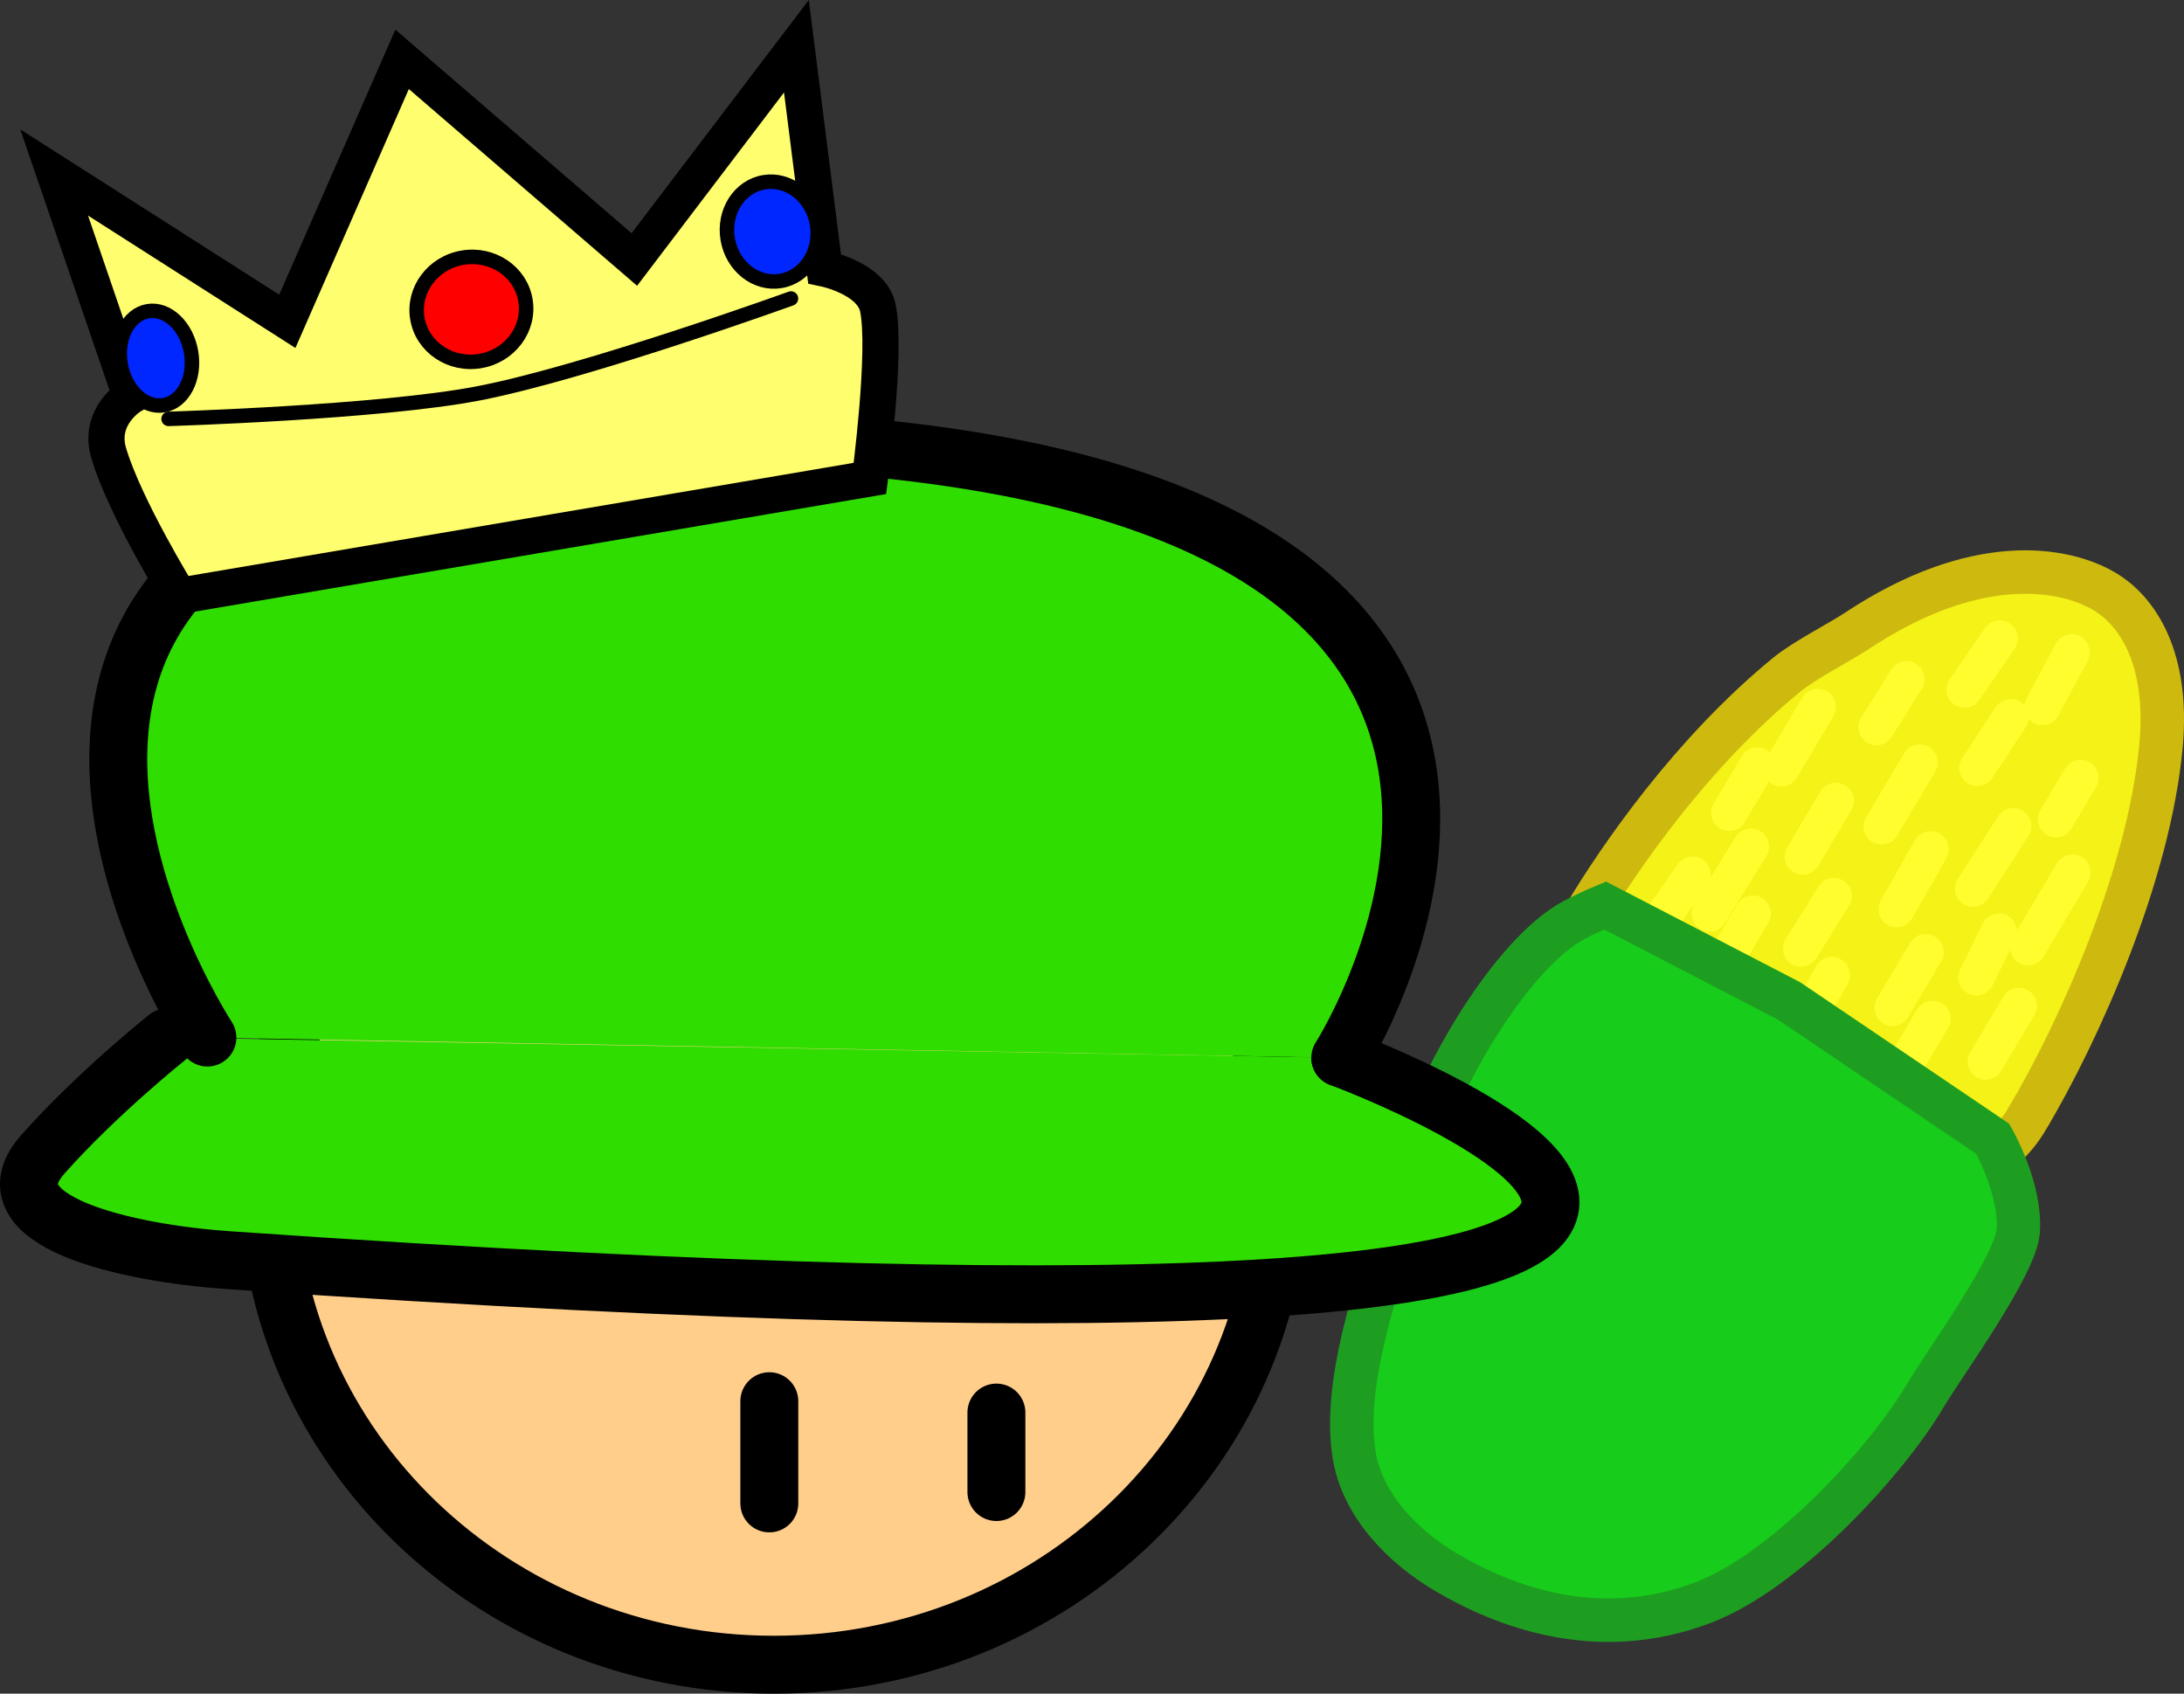
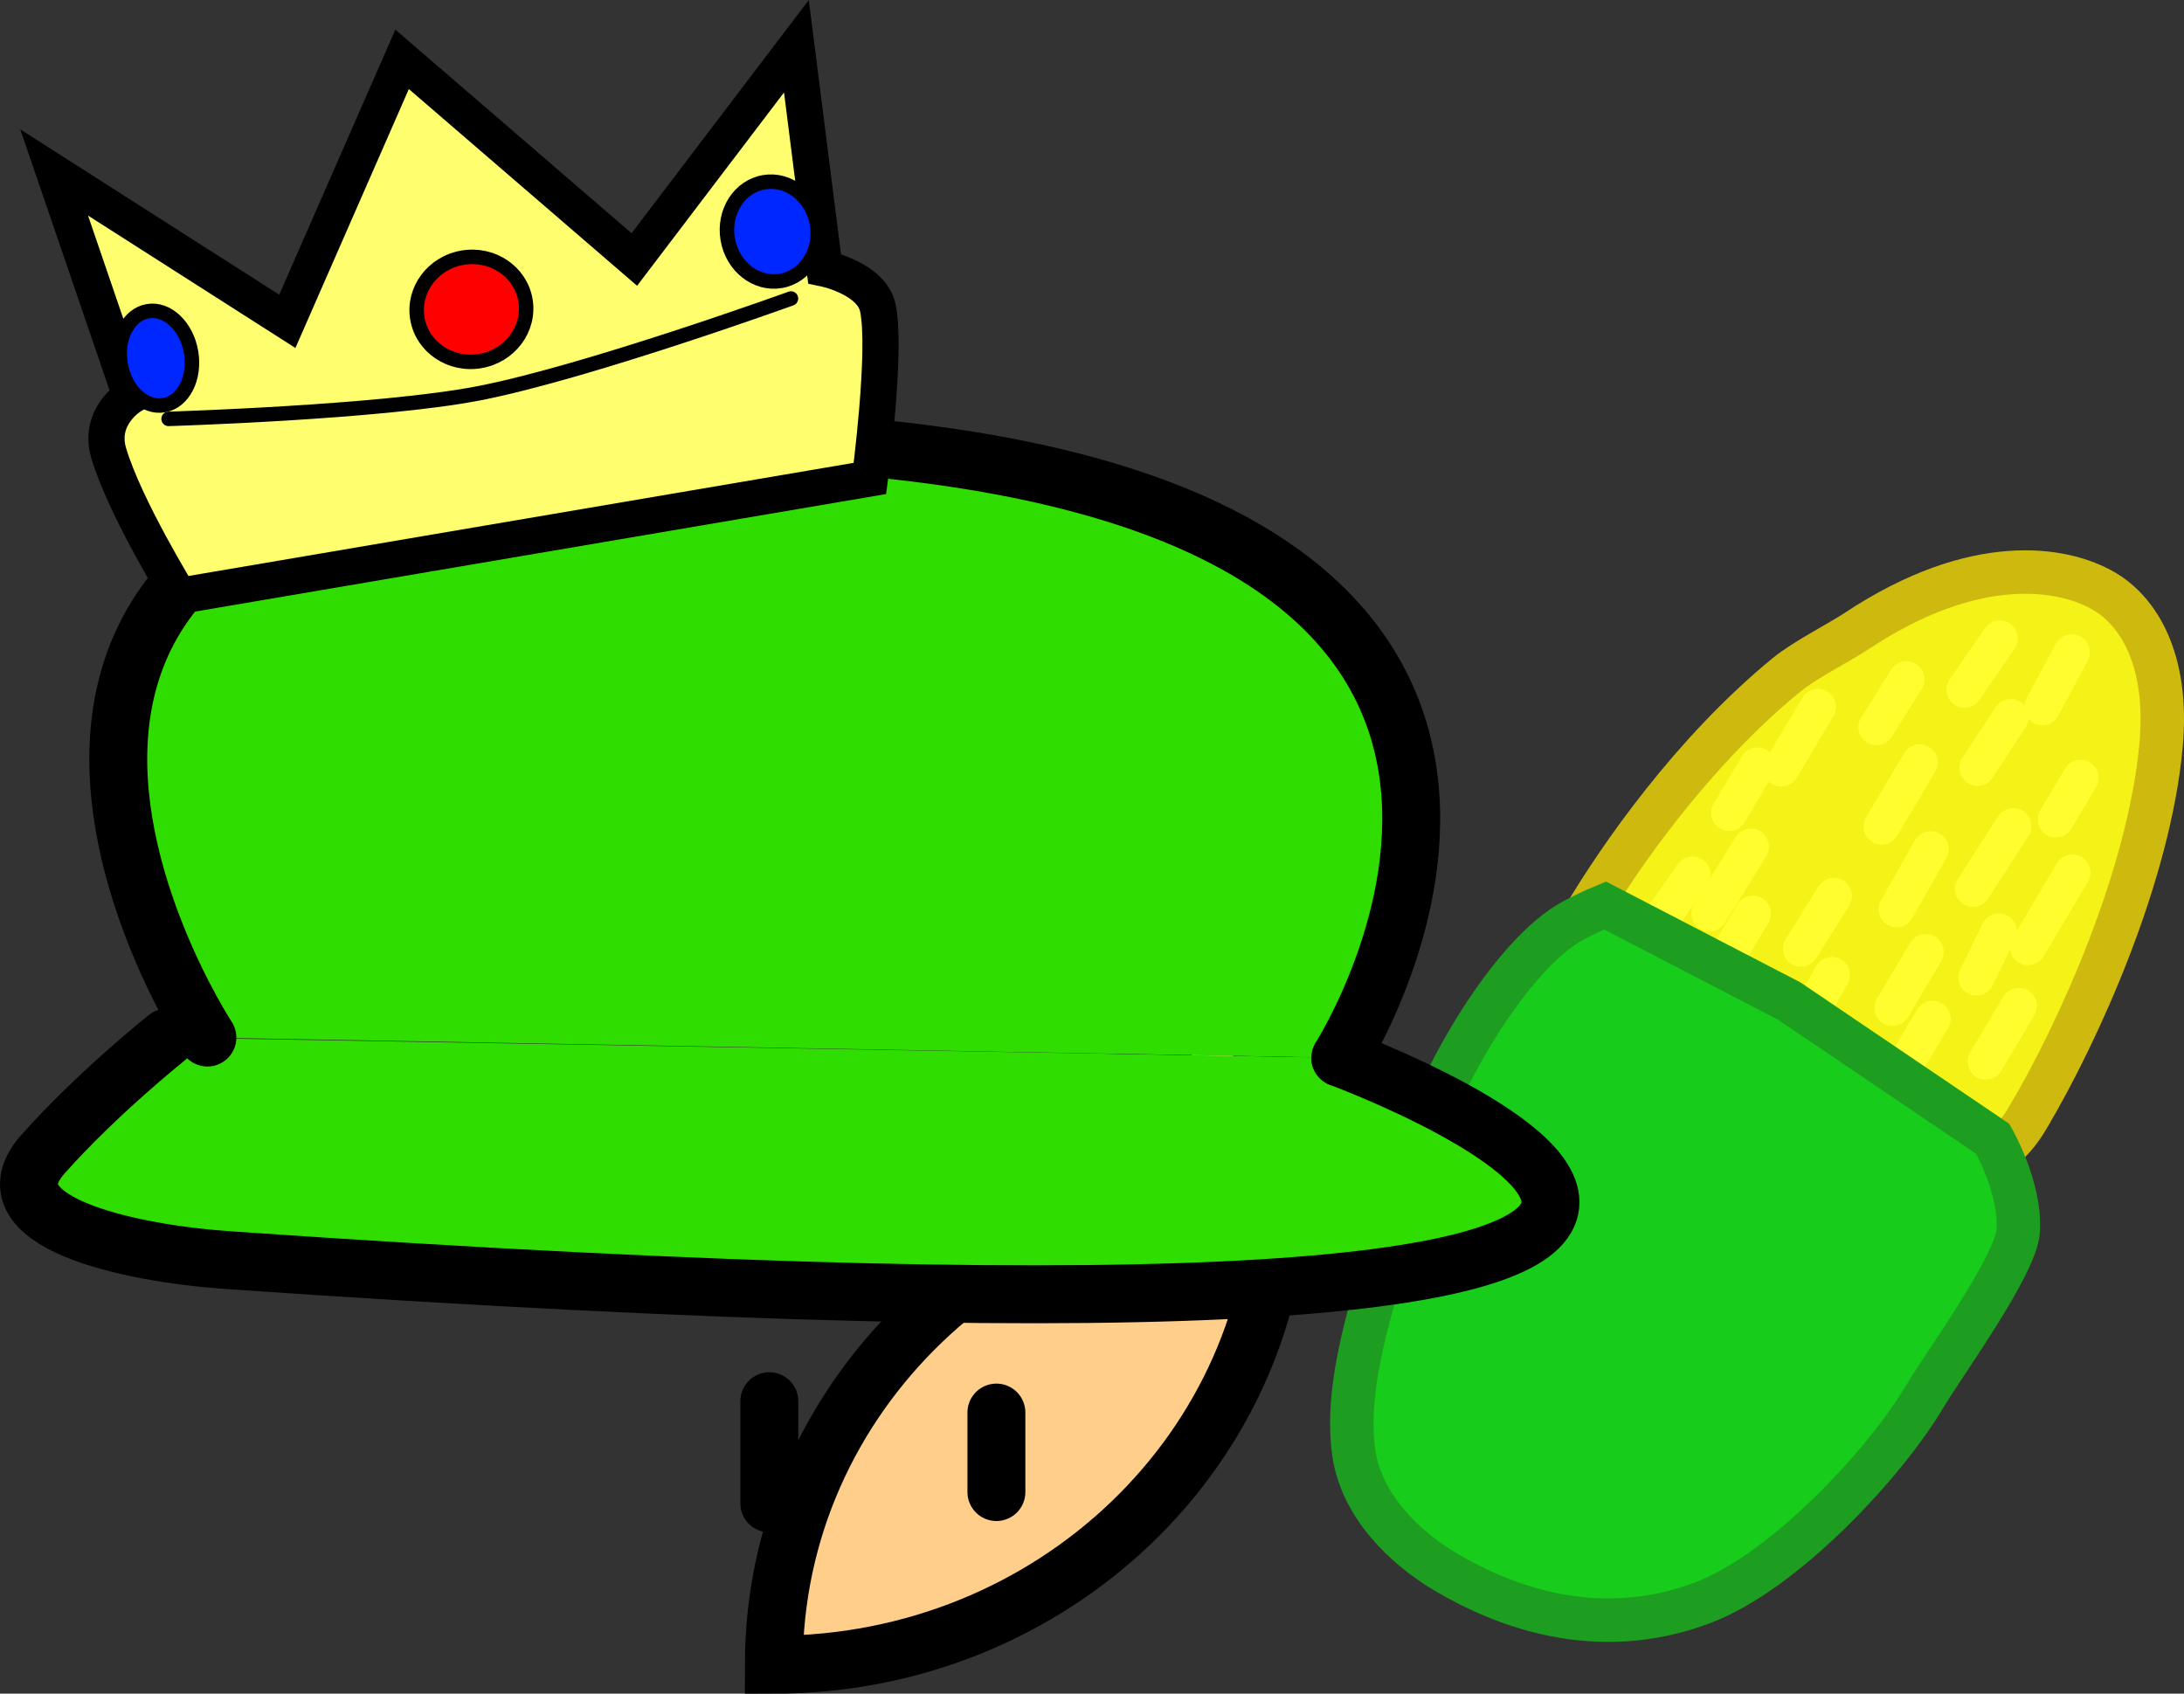
<svg xmlns="http://www.w3.org/2000/svg" version="1.1" width="150.832" height="116.963" viewBox="0,0,150.832,116.963">
  <rect x="0" y="0" width="150.832" height="116.963" fill="#333333" stroke="none" />
  <g transform="translate(-188.116,-175.417)">
    <g data-paper-data="{&quot;isPaintingLayer&quot;:true}" fill-rule="nonzero" stroke-linejoin="miter" stroke-miterlimit="10" stroke-dasharray="" stroke-dashoffset="0" style="mix-blend-mode: normal">
      <g>
        <path d="M328.13,252.659c-2.09,3.516 -4.777,3.252 -4.777,3.252c0,0 -8.149,-4.725 -11.79,-6.889c-4.338,-2.578 -13.535,-8.014 -13.535,-8.014c0,0 -1.873,0.003 -0.541,-2.239c2.485,-4.182 7.508,-11.428 14.04,-16.771c1.218,-0.996 3.622,-2.214 4.841,-3.021c8.158,-5.399 14.248,-4.404 17.099,-2.71c2.249,1.337 4.449,4.581 3.895,10.638c-0.817,8.924 -5.629,19.691 -9.232,25.753z" fill="#f4f216" stroke="#ceba0f" stroke-width="3" stroke-linecap="butt" />
        <path d="M314.767,237.292l-2.272,3.636" fill="none" stroke="#fffd2e" stroke-width="2.5" stroke-linecap="round" />
        <path d="M321.105,241.17l-2.287,3.848" fill="none" stroke="#fffd2e" stroke-width="2.5" stroke-linecap="round" />
        <path d="M321.582,245.774l-2.53,4.258" fill="none" stroke="#fffd2e" stroke-width="2.5" stroke-linecap="round" />
        <path d="M312.811,245.991l1.816,-3.242" fill="none" stroke="#fffd2e" stroke-width="2.5" stroke-linecap="round" />
        <path d="M309.169,238.508l-2.044,3.439" fill="none" stroke="#fffd2e" stroke-width="2.5" stroke-linecap="round" />
        <path d="M305.009,235.814l-2.955,4.227" fill="none" stroke="#fffd2e" stroke-width="2.5" stroke-linecap="round" />
        <path d="M306.18,238.505l2.856,-4.618" fill="none" stroke="#fffd2e" stroke-width="2.5" stroke-linecap="round" />
        <path d="M307.539,231.556l1.946,-3.275" fill="none" stroke="#fffd2e" stroke-width="2.5" stroke-linecap="round" />
-         <path d="M314.903,230.725l-2.287,3.848" fill="none" stroke="#fffd2e" stroke-width="2.5" stroke-linecap="round" />
        <path d="M313.667,224.229l-2.53,4.258" fill="none" stroke="#fffd2e" stroke-width="2.5" stroke-linecap="round" />
        <path d="M318.063,232.492l2.628,-4.421" fill="none" stroke="#fffd2e" stroke-width="2.5" stroke-linecap="round" />
        <path d="M324.37,236.795l2.791,-4.324" fill="none" stroke="#fffd2e" stroke-width="2.5" stroke-linecap="round" />
        <path d="M328.177,240.83l3.066,-5.158" fill="none" stroke="#fffd2e" stroke-width="2.5" stroke-linecap="round" />
        <path d="M319.1,238.205l2.351,-4.143" fill="none" stroke="#fffd2e" stroke-width="2.5" stroke-linecap="round" />
        <path d="M326.163,239.744l-1.555,3.175" fill="none" stroke="#fffd2e" stroke-width="2.5" stroke-linecap="round" />
        <path d="M327.54,244.883l-2.287,3.848" fill="none" stroke="#fffd2e" stroke-width="2.5" stroke-linecap="round" />
        <path d="M324.678,228.446l2.305,-3.505" fill="none" stroke="#fffd2e" stroke-width="2.5" stroke-linecap="round" />
        <path d="M319.784,222.325l-2.077,3.308" fill="none" stroke="#fffd2e" stroke-width="2.5" stroke-linecap="round" />
        <path d="M331.803,229.135l-1.703,2.866" fill="none" stroke="#fffd2e" stroke-width="2.5" stroke-linecap="round" />
        <path d="M329.169,224.246l2.026,-3.782" fill="none" stroke="#fffd2e" stroke-width="2.5" stroke-linecap="round" />
        <path d="M326.225,219.505l-2.435,3.539" fill="none" stroke="#fffd2e" stroke-width="2.5" stroke-linecap="round" />
        <path d="M321.03,271.878c-2.737,4.606 -9.666,12.067 -15.282,14.206c-7.371,2.807 -13.898,0.203 -17.826,-2.132c-2.759,-1.639 -5.782,-4.507 -6.312,-8.223c-0.799,-5.604 2.121,-12.696 4.208,-20.123c1.609,-5.728 6.708,-14.366 10.999,-16.647c1.096,-0.582 2.143,-1.011 2.143,-1.011l12.715,6.594l14.064,9.519c0,0 1.961,3.385 1.758,6.37c-0.163,2.388 -5.129,9.194 -6.468,11.446z" fill="#17cc1b" stroke="#1e9e21" stroke-width="3" stroke-linecap="butt" />
      </g>
      <g stroke="#000000" stroke-width="4">
-         <path d="M241.559,223.318c19.29,0 34.928,15.012 34.928,33.531c0,18.519 -15.638,33.531 -34.928,33.531c-19.29,0 -34.928,-15.012 -34.928,-33.531c0,-18.519 15.638,-33.531 34.928,-33.531z" fill="#ffce8b" stroke-linecap="butt" />
+         <path d="M241.559,223.318c19.29,0 34.928,15.012 34.928,33.531c0,18.519 -15.638,33.531 -34.928,33.531c0,-18.519 15.638,-33.531 34.928,-33.531z" fill="#ffce8b" stroke-linecap="butt" />
        <path d="M280.678,248.467c0,0 64.027,23.751 -76.842,13.971c-6.954,-0.483 -16.858,-2.68 -12.758,-7.308c3.701,-4.178 8.567,-8.06 8.567,-8.06" fill="#2fde00" stroke-linecap="round" />
        <path d="M202.439,247.069c0,0 -29.073,-44.381 39.156,-41.19c64.385,3.012 39.083,42.587 39.083,42.587" fill="#2fde00" stroke-linecap="round" />
        <path d="M241.247,279.24v-7.058" fill="none" stroke-linecap="round" />
        <path d="M256.93,278.456v-5.489" fill="none" stroke-linecap="round" />
      </g>
      <g stroke="#000000">
        <path d="M200.502,216.569c0,0 -3.771,-6.115 -4.881,-9.868c-0.748,-2.53 1.523,-3.918 1.523,-3.918l-5.287,-15.455l16.103,10.28l7.926,-18.093l16.039,13.823l11.193,-14.728l1.945,15.359c0,0 3.247,0.668 3.678,2.704c0.629,2.972 -0.546,11.785 -0.546,11.785z" fill="#fffe6e" stroke-width="2.5" stroke-linecap="butt" />
        <path d="M242.743,196.032c0,0 -14.147,5.112 -21.581,6.549c-6.845,1.324 -21.403,1.763 -21.403,1.763" fill="none" stroke-width="1" stroke-linecap="round" />
        <path d="M220.065,193.212c2.061,-0.35 4.003,0.963 4.338,2.934c0.335,1.971 -1.063,3.853 -3.124,4.203c-2.061,0.35 -4.003,-0.963 -4.338,-2.934c-0.335,-1.971 1.063,-3.853 3.124,-4.203z" fill="#ff0000" stroke-width="1" stroke-linecap="butt" />
        <path d="M198.327,196.909c1.344,-0.229 2.68,1.039 2.985,2.831c0.305,1.792 -0.538,3.43 -1.881,3.658c-1.344,0.229 -2.68,-1.039 -2.985,-2.831c-0.305,-1.792 0.538,-3.43 1.881,-3.658z" fill="#0027ff" stroke-width="1" stroke-linecap="butt" />
        <path d="M240.877,188.003c1.702,-0.29 3.342,1.001 3.662,2.882c0.32,1.881 -0.801,3.641 -2.503,3.931c-1.702,0.29 -3.342,-1.001 -3.662,-2.882c-0.32,-1.881 0.801,-3.641 2.503,-3.931z" fill="#0027ff" stroke-width="1" stroke-linecap="butt" />
      </g>
    </g>
  </g>
</svg>